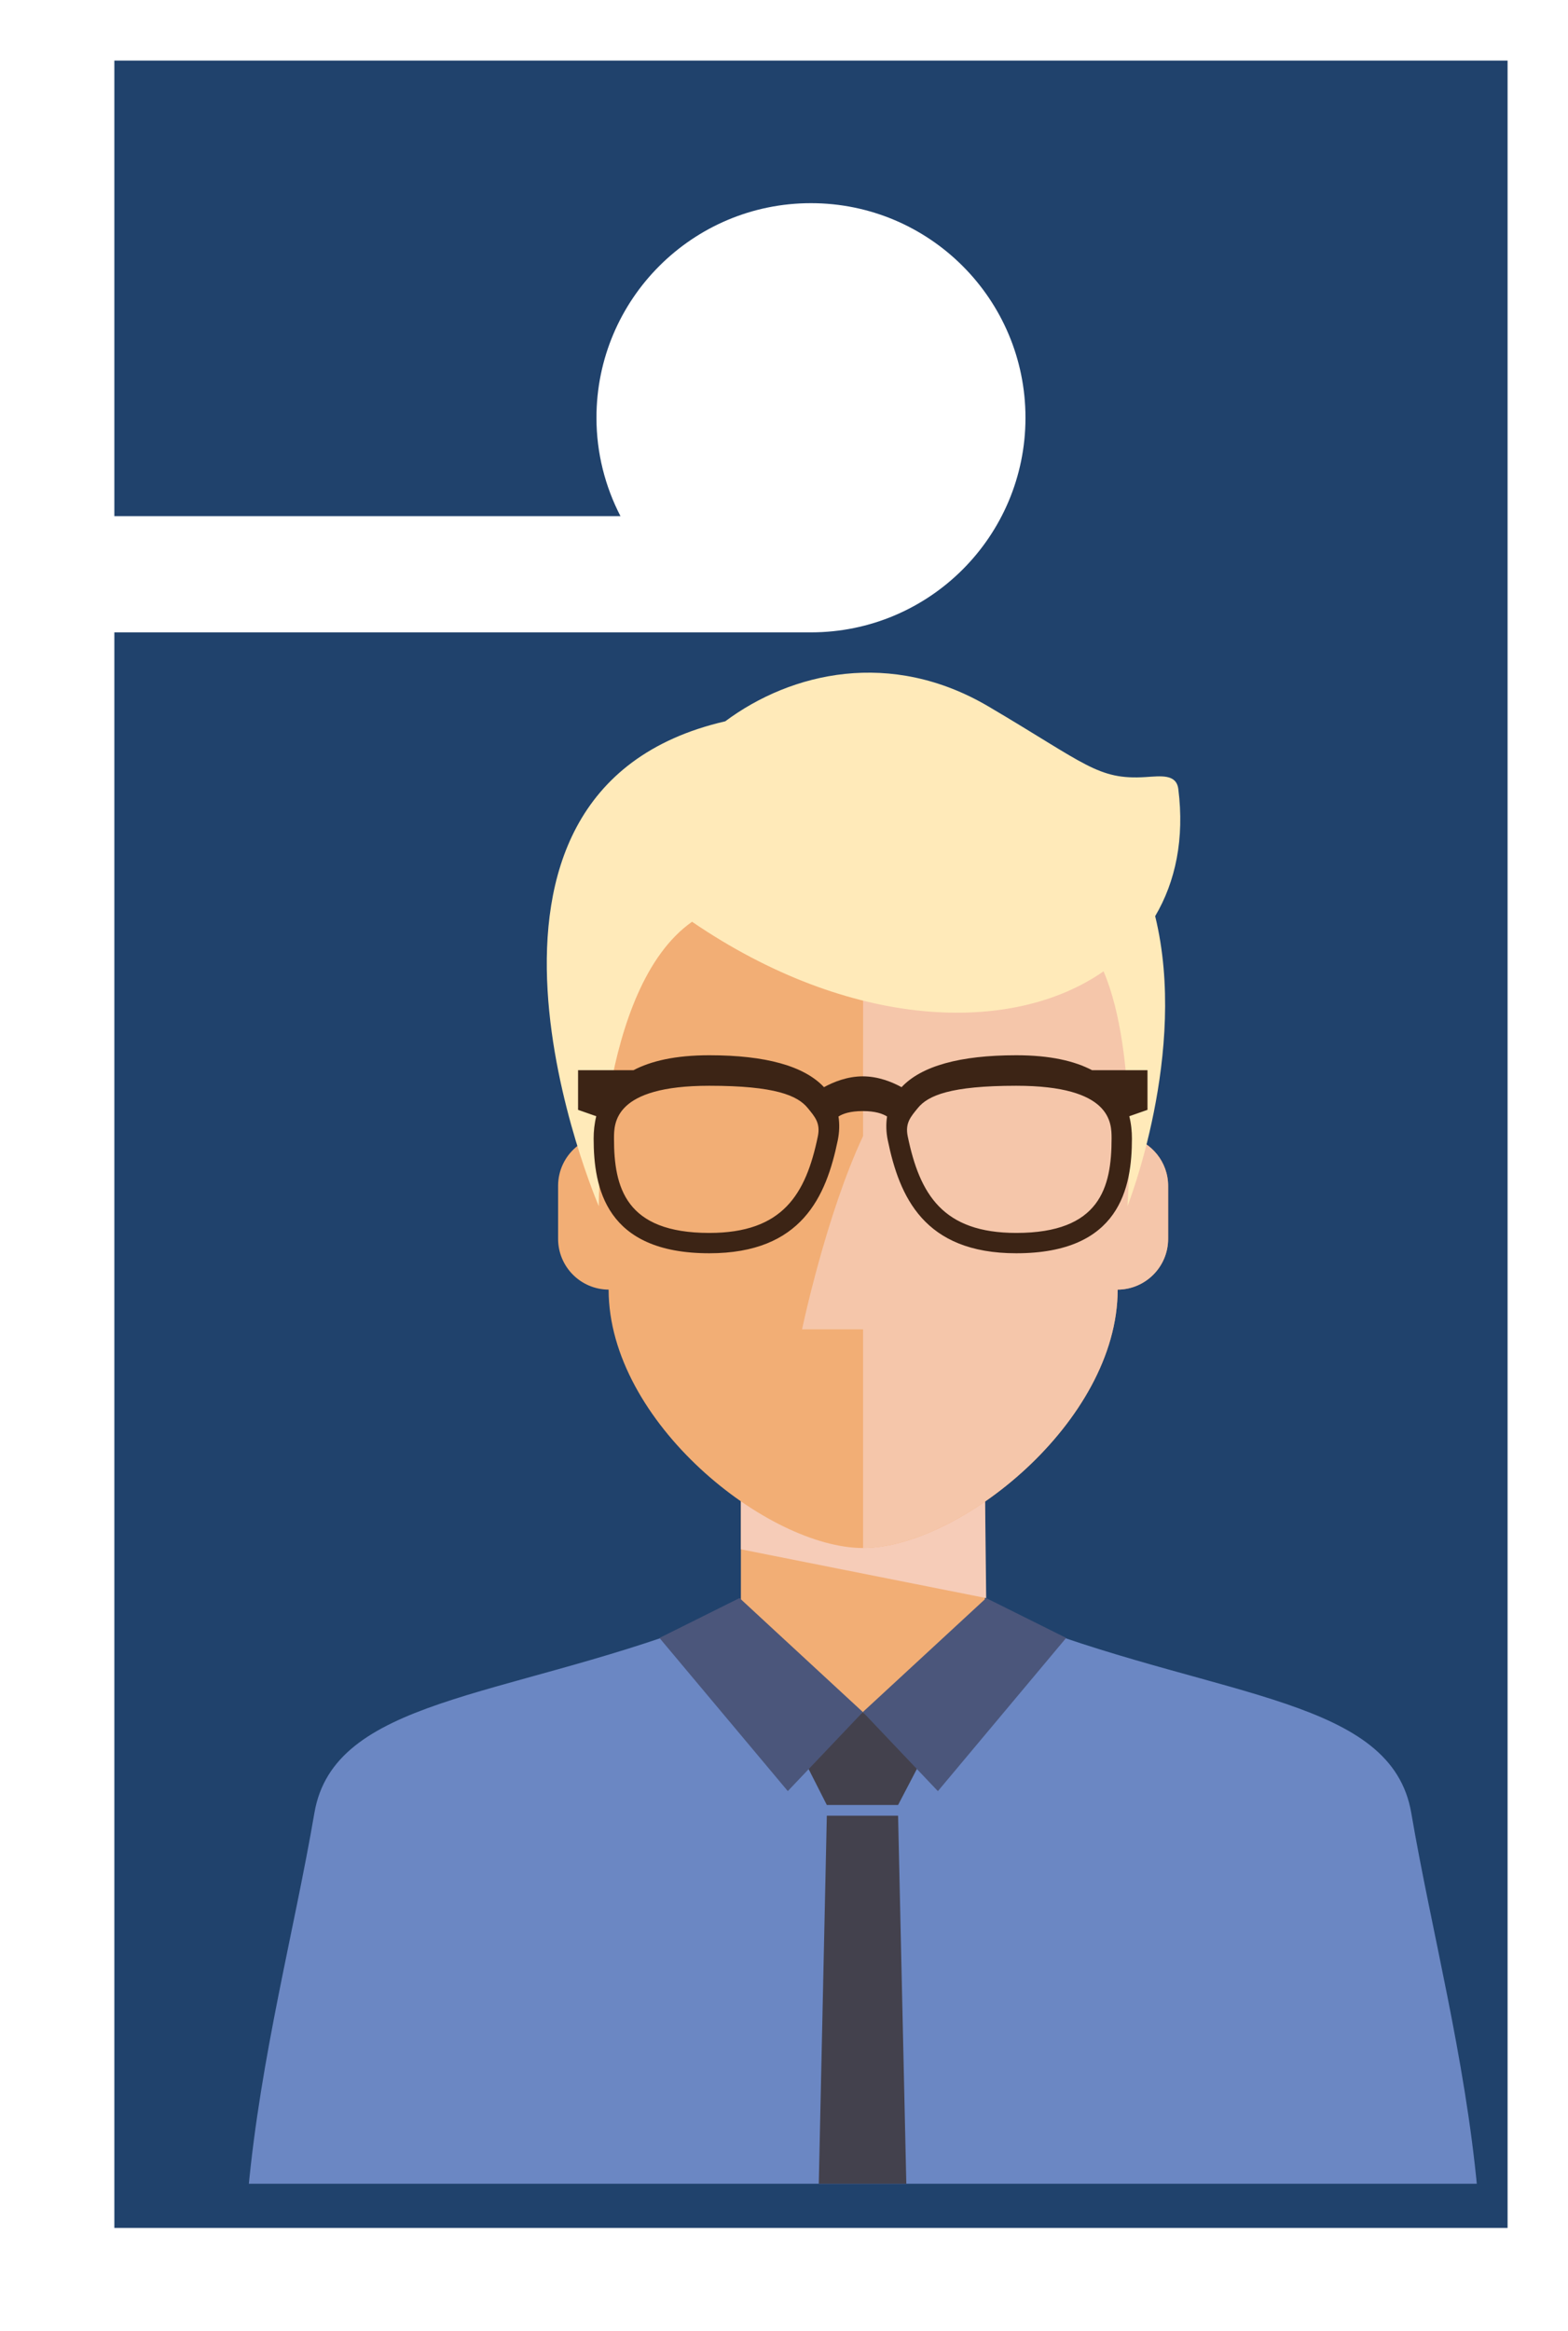
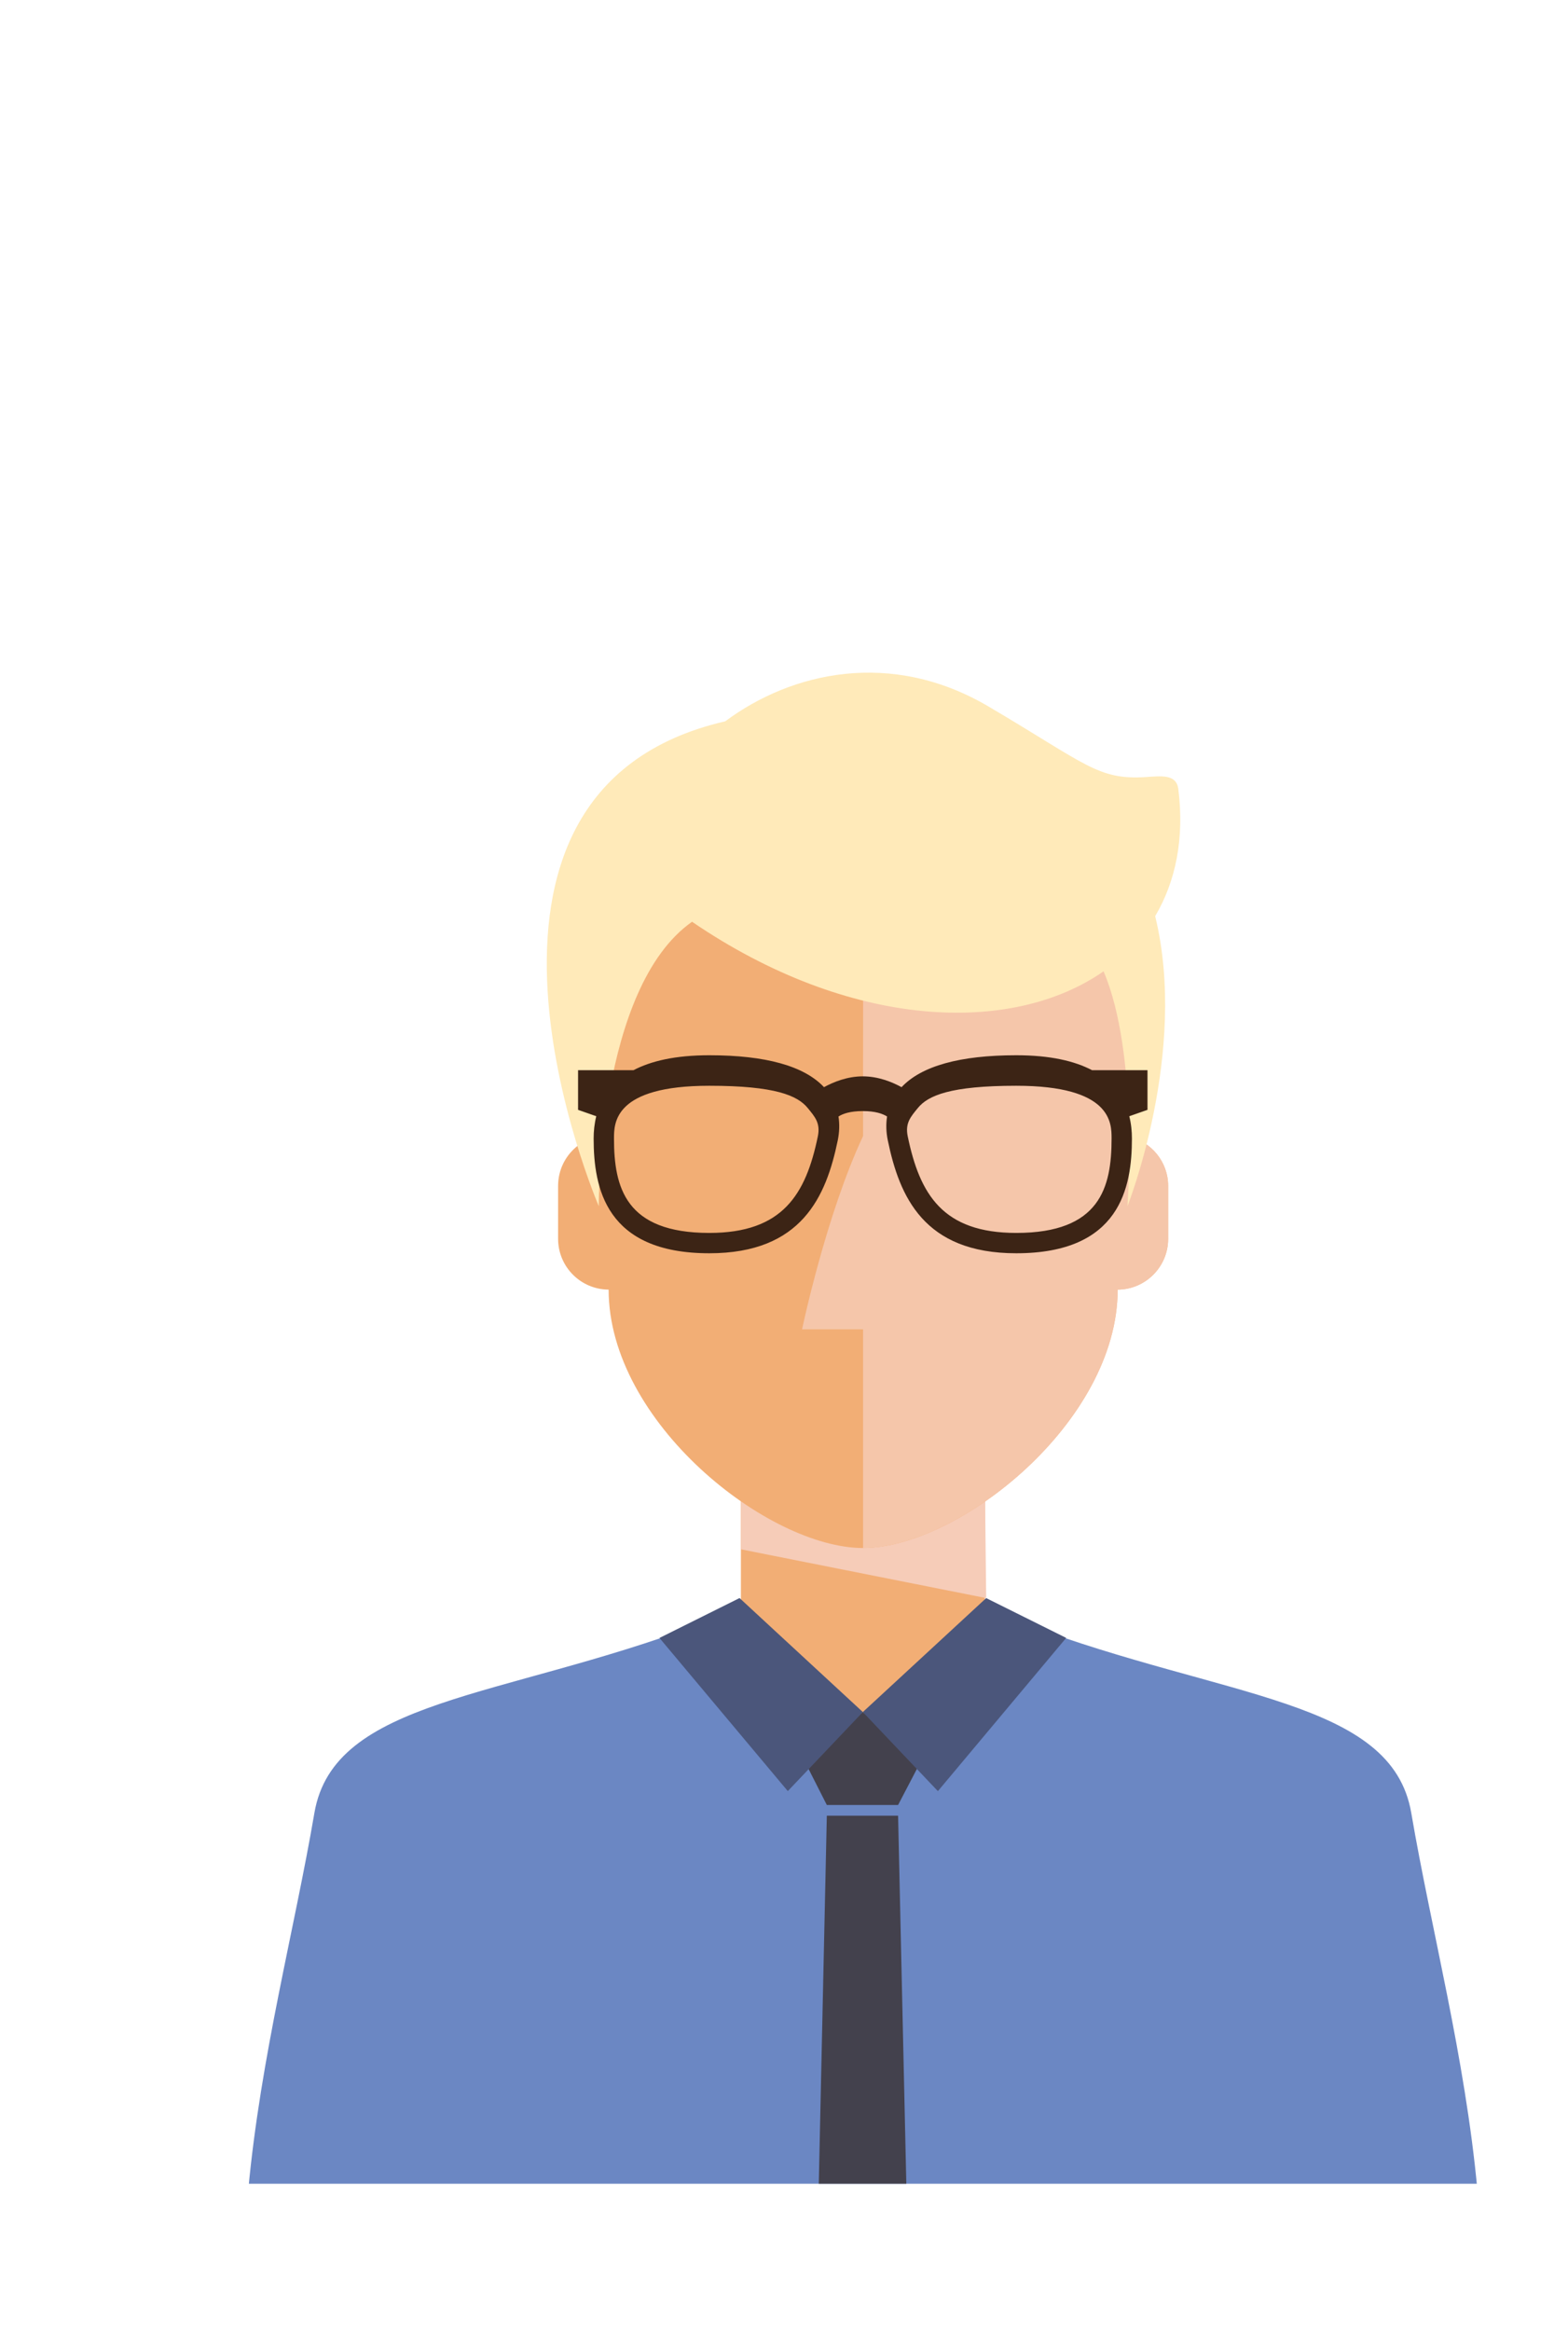
<svg xmlns="http://www.w3.org/2000/svg" viewBox="0 0 710 1055">
  <defs>
    <style>.cls-1,.cls-2,.cls-3,.cls-4,.cls-5,.cls-6,.cls-7,.cls-8,.cls-9,.cls-10,.cls-11,.cls-12{stroke-width:0px;}.cls-1,.cls-4{fill:#f6ccb8;mix-blend-mode:multiply;}.cls-13{clip-path:url(#clippath);}.cls-2{fill:none;}.cls-14{clip-path:url(#clippath-1);}.cls-15{isolation:isolate;}.cls-3{fill:#20426c;filter:url(#drop-shadow-4);}.cls-4{opacity:.8;}.cls-5{fill:#4b567b;}.cls-6{fill:#3c2415;}.cls-7{fill:#0c6a93;}.cls-8{fill:#43414d;}.cls-9{fill:#6b87c3;}.cls-10{fill:#f2ae75;}.cls-11{fill:#ffeab9;}.cls-12{fill:#e6e7e8;}</style>
    <clipPath id="clippath">
      <rect class="cls-2" x="87.19" y="-826.09" width="601.74" height="730.77" />
    </clipPath>
    <filter id="drop-shadow-4">
      <feOffset dx="-20" dy="20" />
      <feGaussianBlur result="blur" stdDeviation="10" />
      <feFlood flood-color="#000" flood-opacity=".2" />
      <feComposite in2="blur" operator="in" />
      <feComposite in="SourceGraphic" />
    </filter>
    <clipPath id="clippath-1">
      <rect class="cls-2" x="68.42" y="266.22" width="636.82" height="722.19" />
    </clipPath>
  </defs>
  <g class="cls-15">
    <g id="Layer_1">
      <g class="cls-13">
        <g id="man">
          <path class="cls-12" d="m668.76-87.54c-9.86-70.94-20.06-121.14-44.29-174.85-20.42-44.52-77.75-55.52-159.91-83.79-2.92-1.02-5.9-2.04-8.87-3.11-.05.14-.05.32-.09.46-5.41,30.59-20.77,70.2-68.39,74.84-47.62-4.65-62.97-44.25-68.39-74.84-.05-.14-.05-.32-.09-.46-2.97,1.07-5.94,2.09-8.87,3.11-82.16,28.27-139.49,39.27-159.92,83.79-24.23,53.71-34.43,103.91-44.29,174.85L387.88,7.16l280.88-94.7Z" />
          <polygon class="cls-7" points="408.62 1.59 403.32 -258.38 370.77 -258.38 365.59 1.59 408.62 1.59" />
        </g>
      </g>
-       <path class="cls-3" d="m71.78,7.41v206.21h229.17c-6.9-13.35-10.87-28.47-10.87-44.53,0-53.64,43.48-97.13,97.13-97.13s97.13,43.49,97.13,97.13-43.49,97.13-97.13,97.13H71.78v722.19h630.86V7.41H71.78Z" />
      <g class="cls-14">
        <g id="man-2">
          <polygon class="cls-10" points="463.19 734.84 445.98 726.9 445.98 672.17 335.48 672.17 335.48 726.9 318.19 734.36 322.79 889.58 335.48 889.58 335.48 913.38 445.98 913.38 445.98 889.58 458.59 889.58 463.19 734.84" />
          <polygon class="cls-1" points="335.48 701.25 446.55 723.33 445.98 672.17 335.48 672.17 335.48 701.25" />
          <path class="cls-9" d="m669.01,991.6c-5.62-60.71-20.95-118.16-29.98-171.02-8.82-51.6-84.41-51.62-174.29-85.38l-4.11,15.42c-7.1,20.35-25.32,53.64-68.57,53.64-48.8,0-67.41-42.38-73.19-60.74l-2.22-8.32c-89.87,33.77-165.47,33.78-174.29,85.38-9.03,52.86-24.37,110.31-29.98,171.02l278.62,93.92,278-93.92Z" />
          <polygon class="cls-8" points="411.94 1057.9 406.66 821.82 374.39 821.82 369.23 1057.9 411.94 1057.9" />
          <polygon class="cls-8" points="417.27 796.65 406.66 816.97 374.39 816.97 364.08 796.65 390.68 774.91 417.27 796.65" />
          <path class="cls-5" d="m334.87,723.31s-36.17,18.01-36.26,18.06l58.11,69.32,33.98-35.78-42.19-38.98-13.64-12.62Z" />
          <polygon class="cls-5" points="446.55 723.33 390.7 774.91 424.68 810.71 482.77 741.35 446.55 723.33" />
          <g id="man-3">
            <path class="cls-10" d="m511.4,514.47l3.74-48.62c0-63.58-60.77-115.1-124.31-115.1s-124.31,51.52-124.31,115.1l3.74,48.58c-3.56.86-6.77,2.49-9.45,4.79-4.97,4.24-8.1,10.5-8.1,17.54v23.94c0,12.66,10.19,22.93,22.88,23.01,0,60.04,72.14,116.96,115.25,116.96s115.25-56.91,115.25-116.95c12.64-.09,22.86-10.35,22.86-23v-23.94c0-10.81-7.48-19.82-17.53-22.29Z" />
            <path class="cls-4" d="m511.4,514.47l3.74-48.62c0-63.58-60.77-115.1-124.31-115.1-.02,0-.02,163.45-.02,163.45-16.79,35.72-27.63,87.48-27.63,87.48h27.63v98.99c43.14-.01,115.26-56.92,115.26-116.95,12.64-.09,22.86-10.35,22.86-23v-23.94c0-10.81-7.48-19.82-17.53-22.29Z" />
            <path class="cls-11" d="m533.55,357.14c-.87-6.9-7.9-5.86-14.84-5.42-21.65,1.35-26.94-5.94-71.15-31.97-44.05-25.94-89.13-15.6-119.17,6.73-138.19,31.89-57.25,219.48-57.25,219.48,0,0-.51-98.74,42.23-128.75,71.57,48.8,144.69,51.45,186.33,22.43,16.06,37.47,10.82,106.32,10.82,106.32,0,0,27.64-69.65,12.55-131.29,9.25-15.65,13.31-35.04,10.48-57.53Z" />
            <path class="cls-6" d="m519.59,484.39h-25.1c-7.88-4.13-18.9-6.76-34.32-6.76-25.6,0-42.99,4.9-51.94,14.45-4.23-2.31-10.48-4.9-17.56-4.9s-13.33,2.59-17.56,4.9c-8.95-9.56-26.34-14.45-51.94-14.45-15.43,0-26.45,2.63-34.32,6.76h-25.1v17.95l8.24,2.89c-.84,3.37-1.19,6.78-1.19,10.07,0,22.31,5.43,51.96,52.37,51.96,41.93,0,52.92-25.79,58.15-51.02.79-3.83.88-7.47.35-10.89,2.05-1.31,5.42-2.45,11-2.45s8.95,1.15,11,2.45c-.53,3.42-.45,7.07.35,10.89,5.23,25.23,16.22,51.02,58.15,51.02,46.94,0,52.37-29.65,52.37-51.96,0-3.29-.34-6.7-1.19-10.07l8.24-2.89v-17.95Zm-149.27,29.97c-5.43,26.22-15.87,43.69-49.14,43.69-37.93,0-43.16-20.55-43.16-42.75,0-7.04,0-23.86,43.16-23.86,29.78,0,39.96,4.42,44.56,10.07,3.26,4,5.83,6.81,4.58,12.85Zm89.85,43.69c-33.27,0-43.7-17.46-49.14-43.69-1.25-6.04,1.32-8.85,4.58-12.85,4.6-5.66,14.78-10.07,44.56-10.07,43.16,0,43.16,16.82,43.16,23.86,0,22.2-5.23,42.75-43.16,42.75Z" />
          </g>
        </g>
      </g>
    </g>
  </g>
</svg>